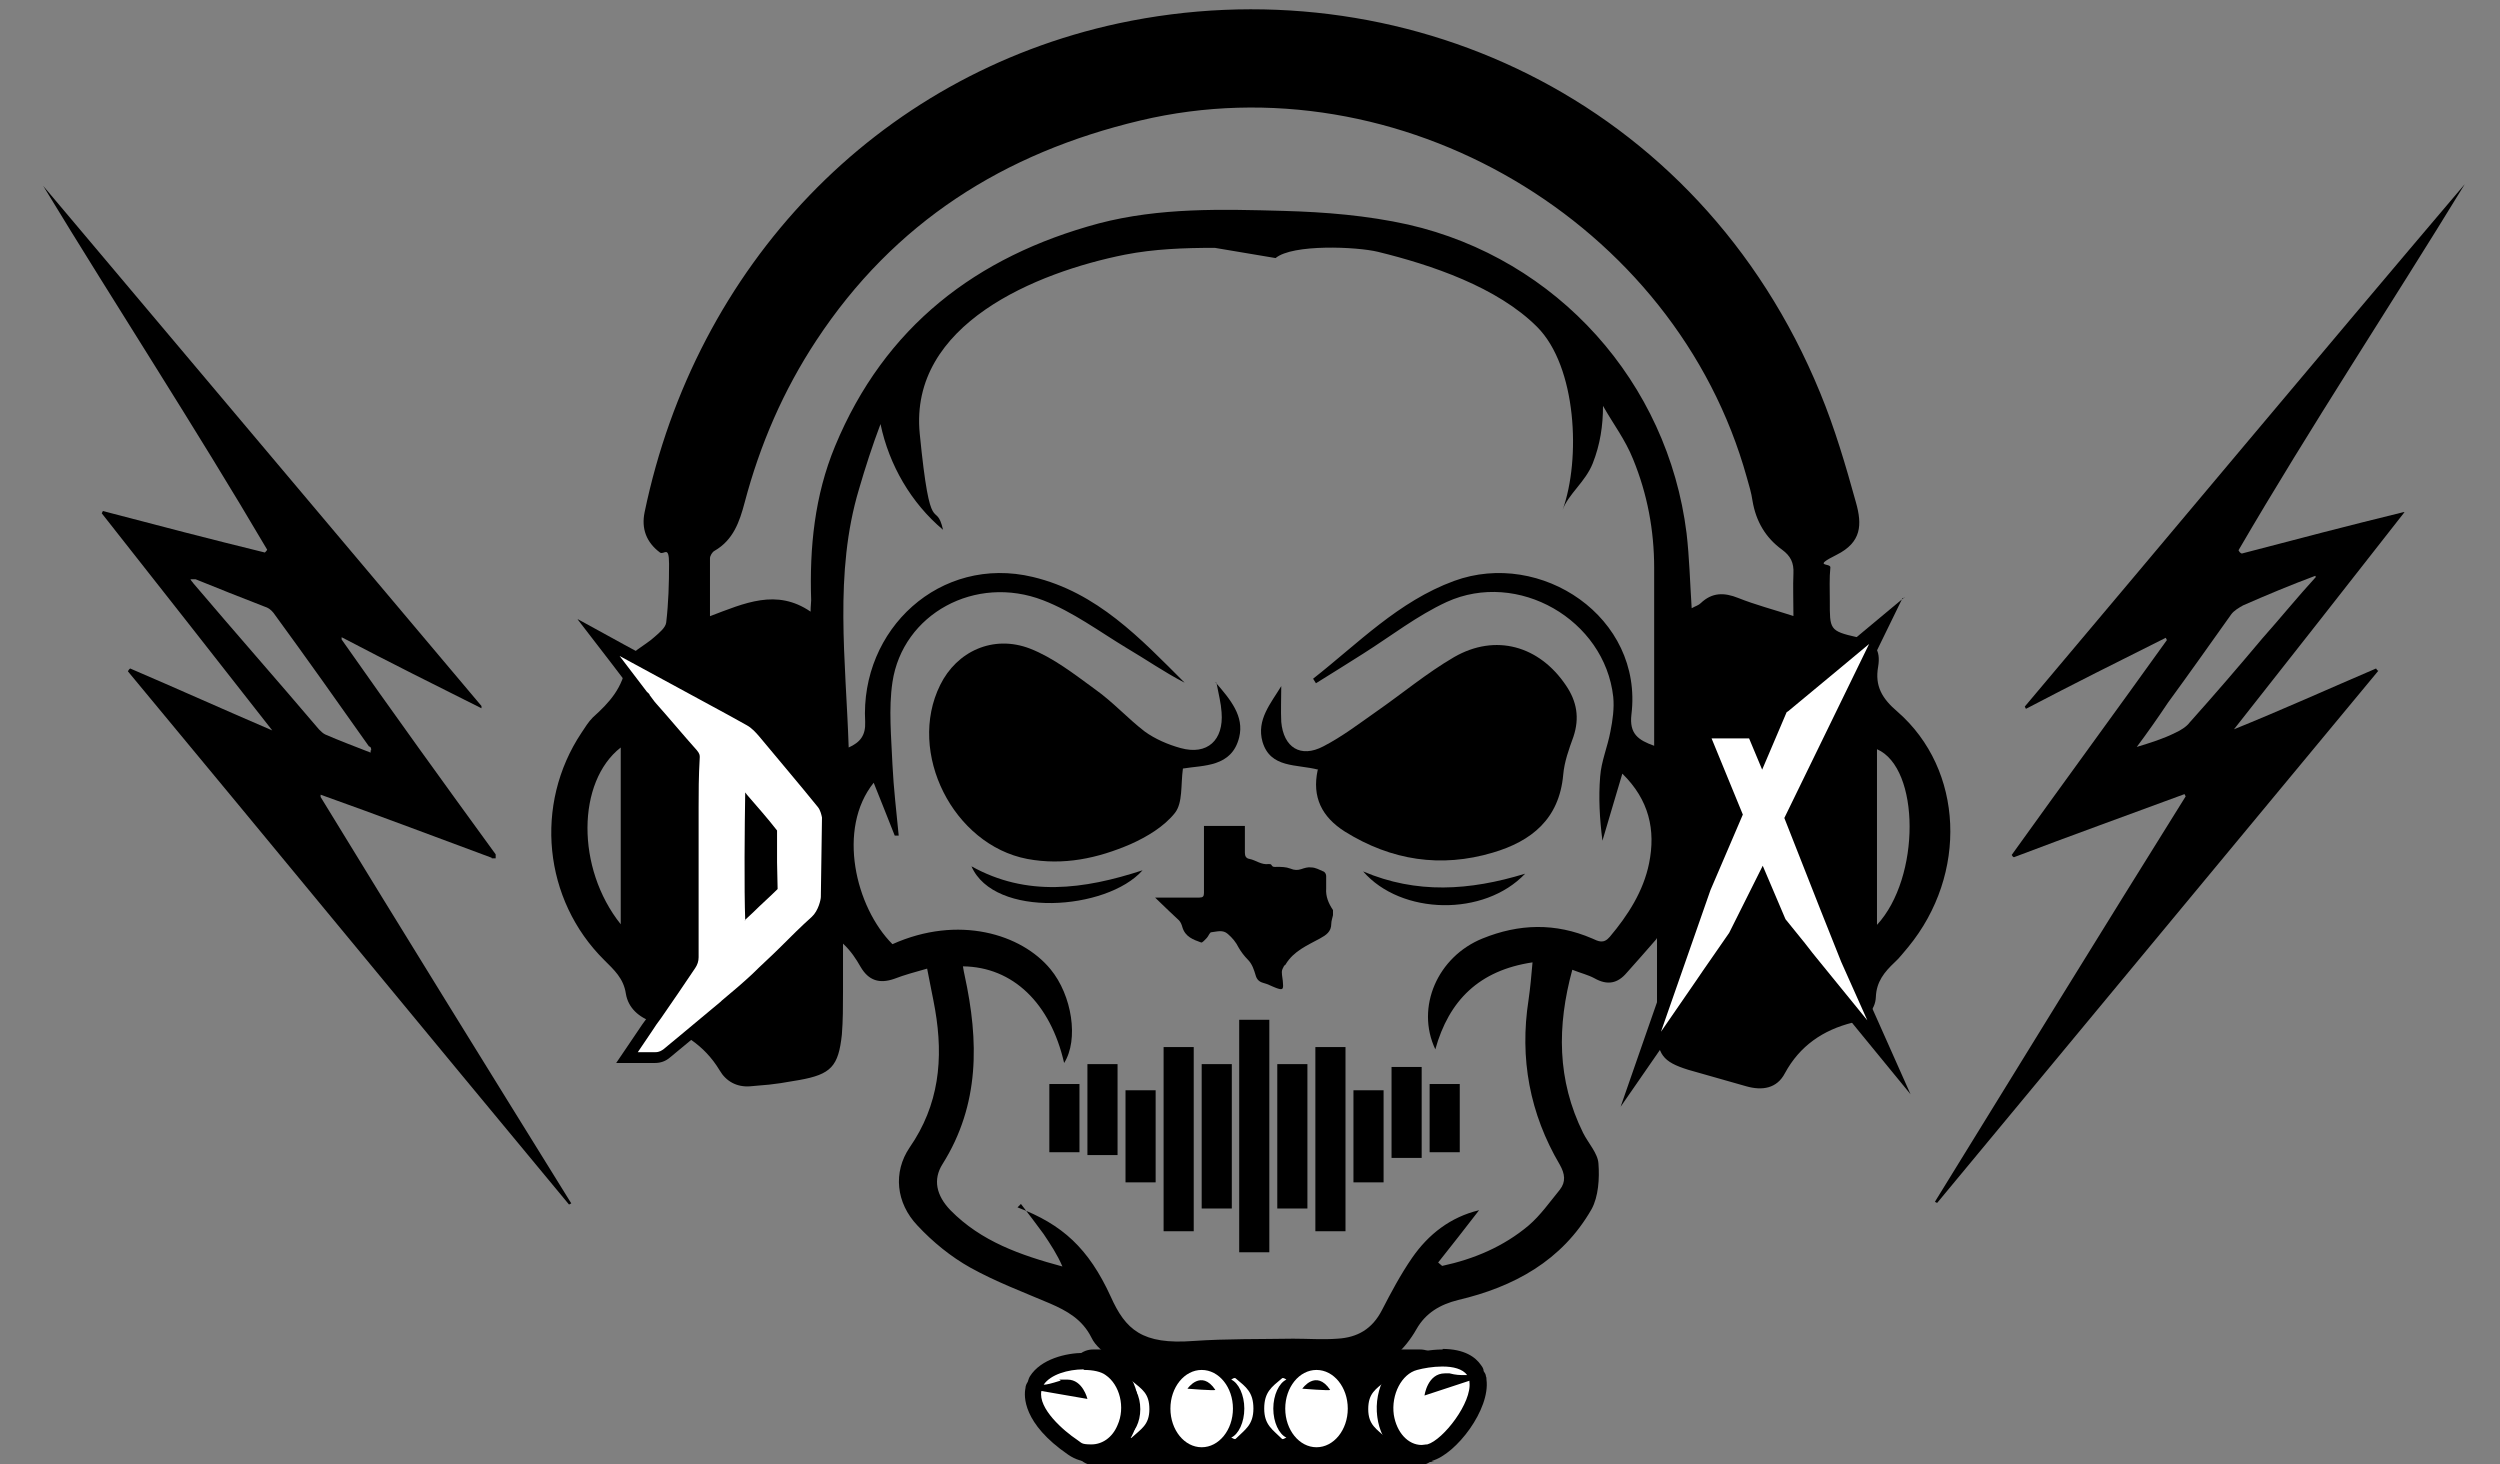
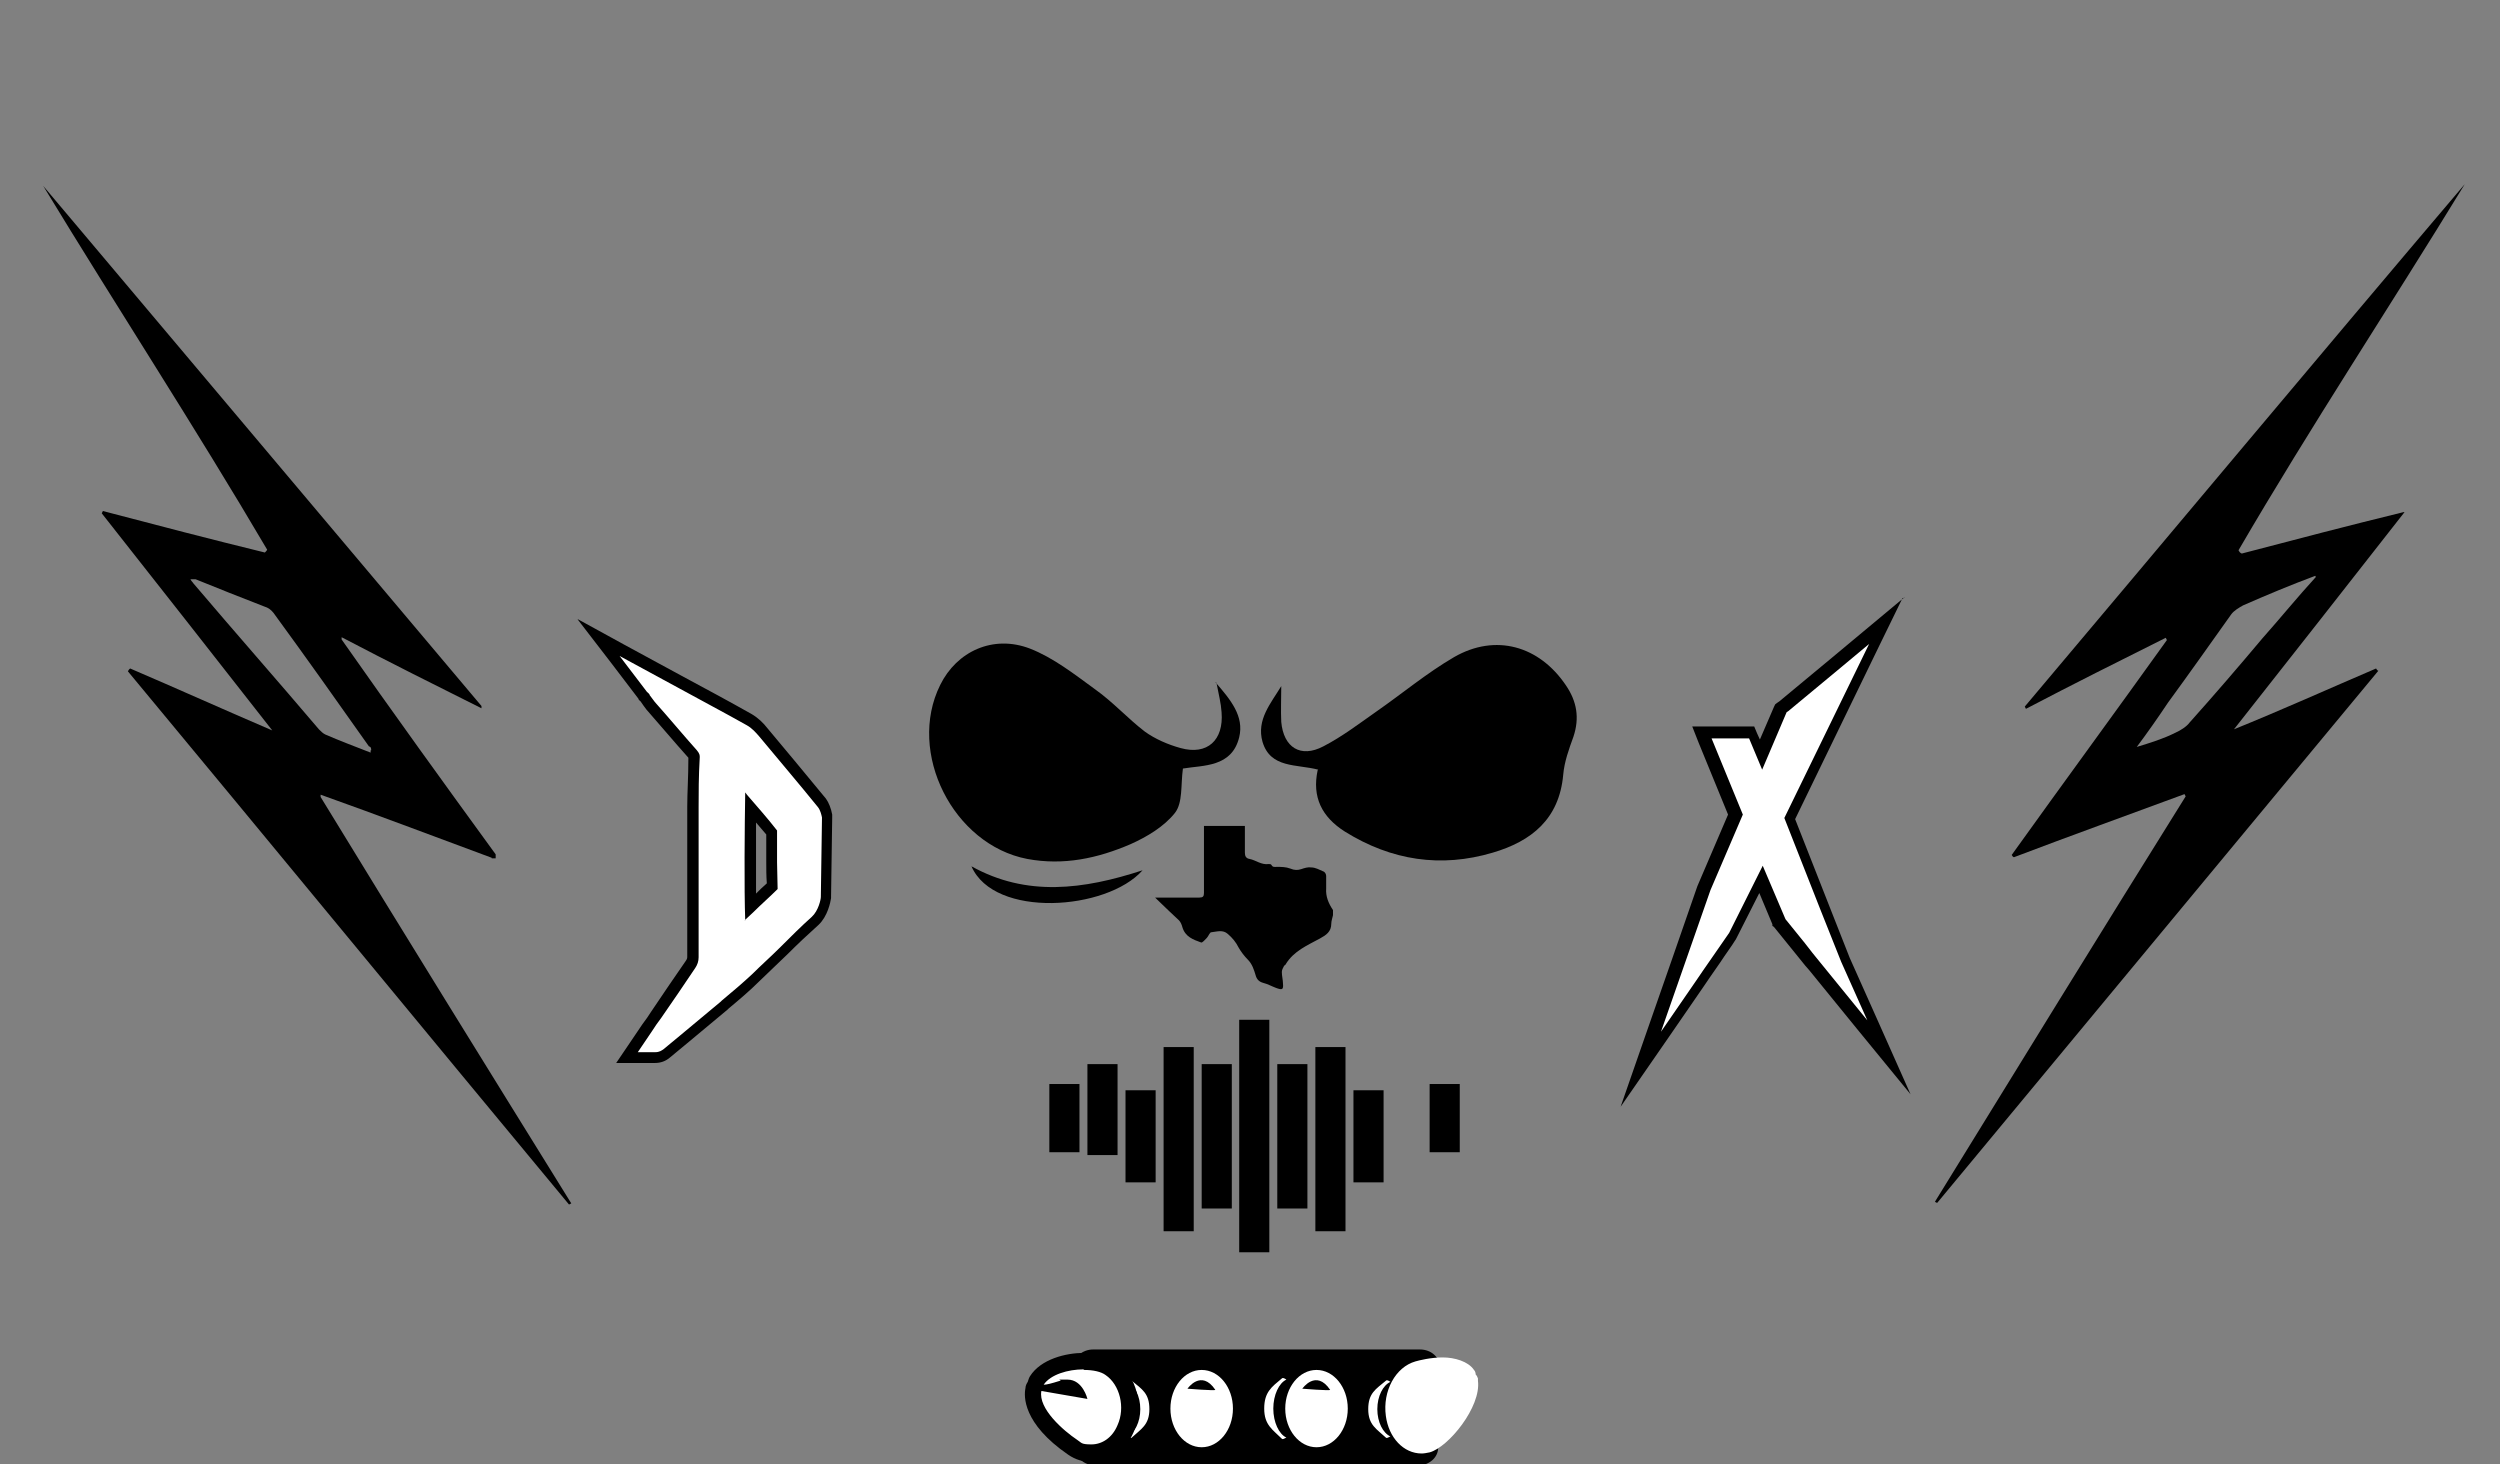
<svg xmlns="http://www.w3.org/2000/svg" version="1.1" viewBox="0 0 439.8 257.6">
  <rect x="0" y="0" width="439.8" height="257.6" fill="#808080" stroke="none" />
  <defs>
    <style>
      .cls-1 {
        fill: #fff;
      }
    </style>
  </defs>
  <style type="text/css">

/* DURANTHRAX skull — Mouth Equalizer (Alive) */
.equalizer-bar {
  transform-box: fill-box;
  transform-origin: 50% 100%;
  animation-iteration-count: infinite;
  animation-timing-function: ease-in-out;
  will-change: transform;
}
/* Respect motion preferences */
@media (prefers-reduced-motion: reduce) {
  .equalizer-bar { animation: none !important; transform: scaleY(1); }
}

@keyframes alive_1 {
  0% { transform: scaleY(0.75); }
  7% { transform: scaleY(0.89); }
  14% { transform: scaleY(0.76); }
  21% { transform: scaleY(0.74); }
  28% { transform: scaleY(0.63); }
  35% { transform: scaleY(0.76); }
  42% { transform: scaleY(1.00); }
  50% { transform: scaleY(0.88); }
  57% { transform: scaleY(0.99); }
  64% { transform: scaleY(0.84); }
  71% { transform: scaleY(0.87); }
  78% { transform: scaleY(0.83); }
  85% { transform: scaleY(0.55); }
  92% { transform: scaleY(0.95); }
  100% { transform: scaleY(0.89); }
}
@keyframes alive_2 {
  0% { transform: scaleY(0.89); }
  7% { transform: scaleY(0.55); }
  14% { transform: scaleY(0.55); }
  21% { transform: scaleY(0.64); }
  28% { transform: scaleY(0.72); }
  35% { transform: scaleY(0.85); }
  42% { transform: scaleY(0.79); }
  50% { transform: scaleY(0.89); }
  57% { transform: scaleY(0.68); }
  64% { transform: scaleY(0.86); }
  71% { transform: scaleY(0.87); }
  78% { transform: scaleY(0.68); }
  85% { transform: scaleY(1.05); }
  92% { transform: scaleY(0.90); }
  100% { transform: scaleY(1.02); }
}
@keyframes alive_3 {
  0% { transform: scaleY(0.69); }
  7% { transform: scaleY(0.67); }
  14% { transform: scaleY(0.74); }
  21% { transform: scaleY(0.78); }
  28% { transform: scaleY(0.91); }
  35% { transform: scaleY(0.84); }
  42% { transform: scaleY(0.72); }
  50% { transform: scaleY(0.63); }
  57% { transform: scaleY(0.71); }
  64% { transform: scaleY(1.02); }
  71% { transform: scaleY(0.65); }
  78% { transform: scaleY(0.84); }
  85% { transform: scaleY(0.88); }
  92% { transform: scaleY(0.55); }
  100% { transform: scaleY(0.81); }
}
@keyframes alive_4 {
  0% { transform: scaleY(1.04); }
  7% { transform: scaleY(0.55); }
  14% { transform: scaleY(0.74); }
  21% { transform: scaleY(0.78); }
  28% { transform: scaleY(0.65); }
  35% { transform: scaleY(0.89); }
  42% { transform: scaleY(0.79); }
  50% { transform: scaleY(0.55); }
  57% { transform: scaleY(0.95); }
  64% { transform: scaleY(0.92); }
  71% { transform: scaleY(0.97); }
  78% { transform: scaleY(1.05); }
  85% { transform: scaleY(0.87); }
  92% { transform: scaleY(0.82); }
  100% { transform: scaleY(0.57); }
}
@keyframes alive_5 {
  0% { transform: scaleY(0.91); }
  7% { transform: scaleY(0.69); }
  14% { transform: scaleY(0.72); }
  21% { transform: scaleY(0.57); }
  28% { transform: scaleY(0.63); }
  35% { transform: scaleY(0.70); }
  42% { transform: scaleY(1.03); }
  50% { transform: scaleY(0.55); }
  57% { transform: scaleY(0.55); }
  64% { transform: scaleY(0.84); }
  71% { transform: scaleY(1.05); }
  78% { transform: scaleY(0.90); }
  85% { transform: scaleY(0.55); }
  92% { transform: scaleY(0.55); }
  100% { transform: scaleY(0.86); }
}

#bar1 { animation-name: alive_4; animation-duration: 2.49s; animation-delay: 0.31s; animation-direction: alternate; }
#bar2 { animation-name: alive_3; animation-duration: 1.77s; animation-delay: 0.11s; animation-direction: normal; }
#bar3 { animation-name: alive_2; animation-duration: 2.37s; animation-delay: 0.12s; animation-direction: normal; }
#bar4 { animation-name: alive_4; animation-duration: 1.99s; animation-delay: 0.78s; animation-direction: normal; }
#bar5 { animation-name: alive_2; animation-duration: 2.05s; animation-delay: 0.49s; animation-direction: normal; }
#bar6 { animation-name: alive_4; animation-duration: 2.46s; animation-delay: 0.25s; animation-direction: alternate; }
#bar7 { animation-name: alive_3; animation-duration: 2.28s; animation-delay: 0.34s; animation-direction: normal; }
#bar8 { animation-name: alive_2; animation-duration: 1.68s; animation-delay: 0.14s; animation-direction: normal; }
#bar9 { animation-name: alive_1; animation-duration: 2.08s; animation-delay: 0.53s; animation-direction: alternate; }
#bar10 { animation-name: alive_3; animation-duration: 1.60s; animation-delay: 0.38s; animation-direction: alternate; }
#bar11 { animation-name: alive_5; animation-duration: 2.17s; animation-delay: 0.86s; animation-direction: normal; }
</style>
  <g>
    <g id="Layer_1">
      <g id="Layer_1-2" data-name="Layer_1">
        <g>
          <g id="Layer_1-2">
-             <path d="M291.4,165.2c-1.9,2.2-3.6,4.1-5.2,5.9-1.6,1.9-3.4,2.3-5.7,1-1.1-.6-2.4-.9-3.9-1.5-2.7,9.9-2.7,19.4,1.9,28.7.9,1.8,2.6,3.6,2.7,5.4.2,2.6,0,5.8-1.2,8-5.2,9.1-13.7,13.7-23.5,16-3.2.8-5.7,2.3-7.3,5.1-4.2,7.4-11.1,9.3-18.7,8.2-6.4-1-12.6-.4-18.9,0-5.7.4-11.2.4-16.1-3.1-1.3-1-2.8-2.1-3.5-3.6-1.6-3.2-4.3-4.7-7.3-6-4.7-2-9.5-3.8-14-6.3-3.4-1.9-6.6-4.5-9.3-7.4-3.8-4-4.3-9.4-1.4-13.7,5.2-7.5,6-15.6,4.5-24.3-.4-2.3-.9-4.5-1.4-7.2-2.1.6-4,1.1-5.8,1.8-2.6.9-4.5.3-5.9-2.1-.8-1.4-1.7-2.8-3.1-4.1v8.5c0,2.5,0,5-.2,7.5-.6,5.6-1.9,7-7.5,8s-5.7.8-8.6,1.1c-2.4.2-4.3-.9-5.4-2.8-2.7-4.5-6.8-7-11.7-8.5-2.5-.8-4.4-2.5-4.8-5-.4-2.7-2.1-4.2-3.8-5.9-10.7-10.6-12.4-27.4-4-40,.6-.9,1.2-1.9,2-2.7,2.9-2.6,5.3-5.2,5.9-9.5.2-1.8,3.3-3.1,5-4.7.8-.7,1.9-1.6,2-2.5.4-3.4.5-6.9.5-10.3s-.9-1.5-1.6-2c-2.4-1.8-3.3-4.2-2.7-7.1C122.4,46.8,154.1,13.3,196.8,4.1c49.2-10.5,102,12.8,123.4,65,2.6,6.3,4.5,12.8,6.3,19.3,1.1,3.9,1,7-3.4,9.2s-1.1,1.4-1.1,2.2c-.2,1.9-.1,3.9-.1,5.9,0,5-.1,5.3,4.8,6.4,3.1.7,4.2,2.2,3.7,5.2-.6,3.4.7,5.6,3.4,7.9,11.7,10.2,12.4,28.6,1.9,41.4-.8.9-1.5,1.9-2.4,2.7-1.8,1.7-3.2,3.4-3.3,6.1-.1,2.4-1.9,3.9-4.1,4.5-5.2,1.3-9.3,4.1-11.9,8.9-1.4,2.7-4,3.1-6.8,2.3-3.4-1-6.8-1.9-10.2-2.9-4.5-1.4-5.5-2.7-5.5-7.5v-15.6h-.1ZM213.7,43.6c-5.4,0-10.7.2-15.8,1.2-15.5,3.1-38,12.2-36.1,31.5s2.8,11.3,4.1,16.9c-5.6-4.7-9.5-11.4-11-18.6-1.4,3.7-2.7,7.7-3.8,11.5-4.4,14.7-2.3,30.1-1.8,45.4,2-.9,3-2.1,2.9-4.5-.9-16.3,13.2-29.4,29.5-25.5,11.3,2.7,18.9,10.8,26.7,18.6-3.5-1.8-6.8-4.1-10.2-6.1-4.8-2.9-9.5-6.4-14.7-8.4-11.9-4.6-24.7,2.4-26.5,14.4-.7,4.7-.2,9.7,0,14.5.2,4.2.7,8.3,1.1,12.5h-.7c-1.2-3-2.4-6.1-3.7-9.3-6.5,8.1-3.2,21.9,3.3,28.4,11.6-5.2,22.7-1.8,27.8,4.4,3.8,4.6,5,12.4,2.4,16.5-2.4-10.5-9-16.9-17.8-17,.1.7.2,1.1.3,1.6,2.5,11.5,2.7,22.7-3.9,33.2-1.7,2.7-1.1,5.5,1.4,8.1,5.4,5.5,12.3,7.9,19.7,9.9-.9-2.1-2.1-3.9-3.3-5.7-1.3-1.8-2.7-3.6-4-5.3l-.6.6c7.9,3,12.5,7.2,16.4,15.7,2.6,5.8,5.5,8.5,14.6,7.8,5.8-.4,11.7-.3,17.5-.4,2.6,0,5.2.2,7.8,0,3.5-.2,6.1-1.7,7.8-5,1.6-3.1,3.3-6.3,5.3-9.2,2.9-4.2,6.8-7.2,11.8-8.4-2.4,3.1-4.8,6.2-7.2,9.2l.7.6c5.6-1.2,10.8-3.4,15.2-7.1,2.1-1.8,3.7-4.1,5.5-6.3,1.1-1.4.9-2.8,0-4.4-5.3-9-7.1-18.7-5.5-29,.3-2.1.5-4.2.7-6.6-9.4,1.4-14.7,6.7-17.1,15.3-3.5-7.4.4-16.3,8.3-19.5,6.4-2.6,12.8-2.8,19.3,0,1.1.5,2,1,3.1-.3,3.2-3.8,5.9-8,6.9-12.9,1.2-5.9,0-11.2-4.7-15.8-1.2,4.1-2.4,8-3.5,11.8-.5-3.9-.7-7.6-.4-11.3.2-2.7,1.3-5.2,1.8-7.9.4-2,.7-4.1.5-6.1-1.5-13.6-16.8-22.4-29.3-16.7-5.2,2.4-9.8,6-14.7,9.1-2.8,1.8-5.6,3.5-8.3,5.2-.2-.3-.3-.5-.5-.8,7.9-6.2,15-13.6,24.8-17.2,15.3-5.6,33.3,6.4,31.2,23.5-.4,3.4,1.2,4.5,4,5.5v-31.3c0-6.6-1.2-13-3.7-19.1-1.4-3.5-3.5-6.2-5.3-9.4,0,3.5-.5,6.8-1.8,10.1s-4.3,5.4-5.3,8.2c3.2-8.9,2.5-25.2-4.5-32.2s-18.6-10.9-28-13.2c-3.7-.9-15-1.4-18,1.1M315.5,108.4c0-2.9-.1-5.2,0-7.5.1-1.9-.5-3.1-2-4.2-2.9-2.1-4.6-5-5.2-8.6-.2-1.4-.6-2.7-1-4.1-12.5-45-61.2-73.6-106.7-62.8-24,5.7-43.3,17.9-57,38.7-5.8,8.8-9.9,18.3-12.6,28.5-.9,3.4-2,6.6-5.3,8.5-.4.2-.8.9-.8,1.3v10.2c6.1-2.3,11.7-4.9,17.7-.8,0-1,.1-1.5.1-2-.3-9.3.6-18.4,4.2-27.1,8.7-21,24.8-33.4,46.4-39.2,10.7-2.8,21.6-2.5,32.5-2.2,7.3.2,14.7.8,21.9,2.4,26.3,6,45.7,27.8,49,54.3.5,4.3.6,8.6.9,13.2.7-.4,1.2-.5,1.6-.9,2-1.9,4.1-1.9,6.6-.9,3,1.2,6.1,2,9.8,3.2h0ZM330.2,162.7c7.7-8.3,7.6-27.6,0-30.9v30.9ZM109.2,162.6v-31.1c-7.7,6-7.9,21.2,0,31.1Z" />
            <path d="M231.9,135.4c-3.8-1-8.4-.2-9.8-4.9-1.1-3.9,1.5-6.8,3.3-9.8,0,2.2-.1,4.3,0,6.3.4,4.5,3.4,6.4,7.4,4.3,3.3-1.7,6.3-4,9.3-6.1,4.6-3.2,8.9-6.8,13.7-9.6,7.3-4.2,15-2,19.7,5,1.9,2.8,2.4,5.7,1.3,9-.8,2.2-1.6,4.4-1.8,6.7-.7,7.8-5.6,11.7-12.4,13.7-9.1,2.7-17.8,1.4-26-3.7-4.1-2.6-5.8-6.1-4.8-10.8h0Z" />
            <path d="M213.8,120c2.7,3.1,5.1,6,4.2,9.7-1.3,5.3-6.3,4.9-9.9,5.5-.4,2.9,0,6-1.4,7.8-1.9,2.4-4.9,4.2-7.8,5.5-5.8,2.5-11.8,3.8-18.2,2.6-13-2.5-21.2-18.7-15.3-30.6,2.9-5.9,9.3-8.9,15.8-6.4,4.1,1.6,7.8,4.5,11.5,7.2,3.1,2.2,5.7,5.1,8.7,7.4,1.8,1.3,4.1,2.3,6.3,2.9,4.7,1.3,7.6-1.4,7.2-6.3-.1-1.6-.5-3.1-.9-5.2h-.2Z" />
            <path d="M170.9,152.4c9.7,5.4,19.7,4.1,30.1.7-6.3,7.1-26.1,8.5-30.1-.7Z" />
-             <path d="M239.8,153.3c9.4,4,18.7,3.4,28.5.4-7.2,7.6-21.8,7.3-28.5-.4h0Z" />
            <path class="cls-1" d="M110.3,186.1l3.5-5.3c.5-.8,1-1.5,1.6-2.3,2-2.9,4-5.8,6-8.8.3-.5.5-.9.5-1.3v-26.4c0-2.6,0-5.3.2-8.8,0-.1,0-.2-.2-.5-2.5-2.8-4.9-5.7-7.4-8.5-.3-.4-.6-.8-1-1.2l-.4-.6-7.7-10.1,14.6,8c4,2.2,8,4.3,11.9,6.5,1.1.6,1.9,1.5,2.5,2.2,3,3.6,6.1,7.4,10.3,12.4.6.7.8,1.6.9,2.3v.2l-.2,13.9h0c-.1.7-.5,2.9-1.9,4.2-1.9,1.7-3.7,3.5-5.5,5.3s-3.3,3.1-4.9,4.7c-1.8,1.7-3.6,3.2-5.4,4.7l-.2.2c-2.4,2-4.8,4-7.2,6l-2.9,2.4c-.2.2-.9.8-2,.8h-5.1ZM132,142.1c0,5.2-.1,12.7,0,17.6,1.3-1.2,2.7-2.5,4-3.7,0-1.4,0-2.8-.1-4.3v-5.2c-1.2-1.5-2.5-2.9-3.7-4.4h-.2Z" />
            <path d="M109,115.4l10.5,5.7c4,2.2,8,4.3,11.9,6.5.9.5,1.6,1.3,2.2,2,3.4,4.1,6.9,8.2,10.3,12.4.4.5.6,1.3.7,1.8v.2l-.2,13.8c0,.4-.4,2.4-1.6,3.5-1.9,1.7-3.7,3.5-5.5,5.3s-3.3,3.1-4.9,4.7c-1.7,1.6-3.6,3.2-5.4,4.7l-.2.2c-2.4,2-4.8,4-7.2,6l-2.9,2.4c-.3.2-.7.5-1.4.5h-3.1l2.5-3.7c.5-.8,1-1.5,1.6-2.3,2-2.9,4-5.8,6-8.8.4-.6.6-1.2.6-1.9v-26.4c0-2.6,0-5.3.2-8.8,0-.3,0-.6-.5-1.2-2.5-2.8-4.9-5.7-7.4-8.5-.3-.4-.6-.8-.9-1.2,0-.2-.3-.4-.5-.6l-4.8-6.3M131,161.9l1.5-1.4c1.4-1.4,2.9-2.7,4.3-4.1h0c0-1.6-.1-3.1-.1-4.7v-5.6h0c-1.7-2.2-3.5-4.2-5.3-6.3l-.3-.4c-.1,5.8-.2,17.1,0,22.5M101.8,109.2l5.7,7.4,4.8,6.3c0,.2.3.4.4.5h0c.4.6.7,1,1,1.4,2.3,2.6,4.8,5.6,7.4,8.5,0,3.4-.2,6.1-.2,8.6v26.4c0,.2,0,.4-.3.8-2,2.9-4,5.8-6,8.8-.5.8-1,1.5-1.6,2.3l-2.5,3.7-2.1,3.1h6.8c1,0,1.9-.3,2.7-1l2.9-2.4,7.2-6,.2-.2c1.8-1.5,3.7-3.1,5.4-4.8,1.7-1.6,3.3-3.2,4.9-4.7h0c1.8-1.8,3.6-3.5,5.5-5.2,1.6-1.5,2.1-4,2.2-4.7h0v-.3l.2-13.8v-.6c-.2-1.1-.6-2.1-1.1-2.8-4.1-5-7.3-8.8-10.3-12.4-.7-.9-1.6-1.8-2.8-2.5-3.9-2.2-7.8-4.3-11.9-6.5l-10.5-5.7-8.2-4.5h0l.2.3h0ZM133,157.3v-12.6c.6.7,1.2,1.4,1.8,2.1v4.8c0,1.3,0,2.5.1,3.8-.7.6-1.3,1.2-2,1.9h0Z" />
            <path class="cls-1" d="M299.6,156.4l5.6-13-5.9-14.4h8.8l1.6,3.9,3.5-8.2.5-.4c2.9-2.4,9.4-7.8,9.4-7.8l9-7.5-17.1,35.1c4.6,11.6,9.5,24.3,9.8,24.9l7.6,17.1-15.8-19.4-3.5-4.3-3.2-7.6-5,9.9s-.1.2-.2.3c-.5.6-1.8,2.6-2.5,3.7-1,1.5-3.1,4.5-3.1,4.5l-10.4,15,11.1-31.7h-.2,0Z" />
            <path d="M329.1,112.7h0M329.1,112.7l-15.2,31.2c3.9,10,9.7,24.6,10,25.3l4.6,10.3-8.3-10.2c-.9-1.1-1.8-2.2-2.7-3.4l-3.4-4.2-4-9.4-5.9,11.8s-1.8,2.6-2.7,3.9c-1,1.4-3.1,4.5-3.1,4.5l-6.2,9,8.7-24.9,5.7-13.3-5.5-13.4h6.6l2.3,5.5,4.3-10.1.3-.2c2.9-2.4,9.4-7.8,9.4-7.8l5.4-4.5M335,105.1l-7.2,6-5.4,4.5s-6.5,5.4-9.4,7.8l-.3.2-.4.3-.2.4-2.5,5.8-.5-1.1-.5-1.2h-10.9l1.1,2.8,5.2,12.7-5.4,12.6h0c0,.1-8.7,25-8.7,25l-4.8,13.8,8.3-12,6.2-9s2.1-3.1,3.1-4.5c.7-1.1,2.1-3,2.5-3.7.1-.1.2-.3.3-.5h0l4-7.9,2.3,5.5v.3c.1,0,.3.2.3.2l3.4,4.2c.7.9,1.4,1.7,2.1,2.6l.7.8,8.3,10.2,9.5,11.6-6.1-13.7-4.6-10.3c-.3-.7-5.1-13-9.6-24.4l14.8-30.5,4.1-8.4h.3ZM329.1,110.7h0ZM329.1,114.7h0Z" />
            <path d="M211.9,145.3h7.1v4.7c0,.6.2,1,.8,1.1,1.1.2,2.1,1.1,3.4.9.2,0,.4,0,.5.2.2.4.6.3.9.3.8,0,1.6,0,2.4.3.7.3,1.3.3,1.9.1.6-.2,1.2-.4,1.8-.3.7,0,1.4.4,2.1.7.3.1.5.5.5.8v2.2c-.1,1.4.4,2.6,1.2,3.8v.9c-.1.5-.3,1-.3,1.5,0,1.4-.9,2-2,2.6-2.2,1.2-4.6,2.2-6,4.5,0,.1-.2.2-.3.3-.2.4-.4.7-.4,1.1,0,.7.2,1.4.2,2,.1,1.1-.1,1.2-1.2.8-.8-.3-1.5-.7-2.3-.9-.7-.2-1.1-.6-1.3-1.3-.3-1-.6-2-1.4-2.8-.6-.6-1.2-1.4-1.6-2.1-.5-1-1.1-1.7-1.9-2.4-.9-.8-1.9-.4-2.9-.3-.3,0-.5.7-.8,1s-.8.9-1,.8c-1.4-.5-2.8-1-3.3-2.7-.1-.4-.3-.9-.6-1.2-.5-.5-1.1-1-1.6-1.5-.8-.8-1.7-1.6-2.6-2.5h7.8c.6,0,.8-.2.8-.8v-11.8h.1Z" />
            <path d="M394.3,97.4c9.5-2.5,19.1-5,28.5-7.3h.2c-10,12.8-20,25.5-30,38.2h0c8.4-3.4,16.6-7.1,25-10.7,0,0,.2.4.4.4l-77.6,93.6s-.2,0-.4-.2c14.6-23.7,29.3-47.6,44.1-71.3l-.2-.4c-10,3.7-20,7.3-30,11.1,0,0-.2,0-.4-.4,9.1-12.7,18.2-25.1,27.3-37.8l-.2-.4c-8.2,4.1-16.4,8.2-24.6,12.5l-.2-.4c25.9-30.7,51.5-61.4,77.4-91.9-13.2,21.6-27.1,42.6-39.8,64.4,0,0,.2.4.4.5h.1ZM407.5,101.7l-.2-.4c-4.3,1.6-8.6,3.4-12.7,5.2-.7.4-1.6.9-2.1,1.6-3.7,5.2-7.3,10.3-11.1,15.5-1.8,2.7-3.7,5.4-5.5,7.8,2.3-.7,4.6-1.4,6.8-2.5.9-.4,2-1.1,2.5-1.8,4.3-4.8,8.6-9.8,12.8-14.8,3.2-3.6,6.2-7.3,9.5-10.9h0v.2h0Z" />
            <path d="M86.5,150.9c-10-3.7-20-7.5-30.1-11.1v.4c14.6,23.9,29.4,47.8,44.1,71.5l-.4.2c-25.9-31.2-51.7-62.6-77.6-93.8,0,0,.2-.4.4-.5,8.4,3.6,16.6,7.3,25,10.9h0c-10-12.8-20-25.5-30-38.2l.2-.4c9.5,2.5,19.1,5,28.5,7.3,0,0,.4-.4.4-.5-12.7-21.6-26.4-42.6-39.4-64,25.7,30.5,51.4,61,77.1,91.5v.4c-8.2-4.1-16.4-8.2-24.6-12.5v.4c8.9,12.7,18,25.3,27.1,37.8v.7h-.7ZM65.3,132c0-.3,0-.6-.4-.7-5.5-7.8-11.1-15.7-16.8-23.5-.4-.5-.9-.9-1.6-1.1-4.1-1.6-8.2-3.2-12.1-4.8h-.9c.2.4.4.5.5.7,7.3,8.6,14.8,17.1,22.1,25.7.4.4.7.7,1.1.9,2.5,1.1,5.2,2.1,8,3.2v-.4h.1Z" />
            <path d="M249.5,257.8h-56.8c-2,0-3.5-1.4-3.5-3.1l-.4-14.2c0-1.7,1.6-3.1,3.5-3.1h57.5c2,0,3.5,1.4,3.5,3.1l-.3,14.2c0,1.7-1.6,3.1-3.5,3.1Z" />
            <path class="cls-1" d="M199.1,242.9c-.2-.2-.5,0-.8.2,1.3.6,2.3,2.5,2.3,4.8s-1,4.2-2.3,4.8c.3.1.6.4.8.2,1.6-1.5,3.1-2.2,3.1-5s-1.3-3.5-3.1-5Z" />
            <ellipse class="cls-1" cx="211.4" cy="247.8" rx="5.5" ry="6.8" />
-             <path class="cls-1" d="M217.4,242.5c-.2-.2-.5,0-.8.2,1.3.6,2.3,2.7,2.3,5.1s-1,4.5-2.3,5.1c.3.1.6.4.8.2,1.6-1.6,3.1-2.4,3.1-5.3s-1.3-3.8-3.1-5.3Z" />
            <path class="cls-1" d="M243.8,242.9c.2-.2.5,0,.8.2-1.3.6-2.3,2.5-2.3,4.8s1,4.2,2.3,4.8c-.3.1-.6.4-.8.2-1.6-1.5-3.1-2.2-3.1-5s1.3-3.5,3.1-5Z" />
            <ellipse class="cls-1" cx="231.6" cy="247.8" rx="5.5" ry="6.8" />
            <path class="cls-1" d="M225.5,242.5c.2-.2.5,0,.8.2-1.3.6-2.3,2.7-2.3,5.1s1,4.5,2.3,5.1c-.3.1-.6.4-.8.2-1.6-1.6-3.1-2.4-3.1-5.3s1.3-3.8,3.1-5.3Z" />
            <path class="cls-1" d="M191,239.7" />
            <path class="cls-1" d="M192.1,255.7c-1.2,0-2.3-.4-3.3-1.1-1.3-.9-7.8-5.6-6.9-10.2,0-.3.2-.6.4-.8,0-.3,0-.5.2-.8,1.6-2.5,5.5-3.4,8.3-3.4s3.6.4,4.7,1.1c3.2,2.1,4.3,6.8,2.6,10.7-1.2,2.7-3.4,4.3-6,4.3h0v.2Z" />
            <path d="M190.7,241c1.6,0,3,.3,3.8.9,2.5,1.7,3.5,5.7,2.1,8.8-.9,2.2-2.7,3.4-4.6,3.4s-1.7-.3-2.5-.8c-2.4-1.6-6.9-5.5-6.3-8.6l8.1,1.4s-.8-3.4-3.5-3.4-.8,0-1.3.2c-1.6.5-2.4.7-2.9.7s0,0,0,0c1.2-1.8,4.3-2.7,7-2.7M190.7,238c-3.2,0-7.6,1.1-9.5,4.1-.2.3-.3.7-.4,1-.2.3-.4.7-.4,1.1-.3,1.4-.5,6.2,7.5,11.7,1.3.9,2.7,1.3,4.2,1.3,3.1,0,5.9-2,7.3-5.2,2-4.5.6-10-3.1-12.5-1.7-1.2-4-1.4-5.5-1.4h-.1Z" />
-             <path class="cls-1" d="M250.1,255.7c-3.2,0-5.8-2.8-6.3-6.6-.6-4.4,1.7-8.6,5.2-9.6.7-.2,2.7-.7,4.8-.7s4.5.7,5.5,2.2c.2.2.3.5.3.8.2.2.3.4.4.7v.4c.6,4.6-5.2,11.7-8.5,12.6-.5.1-1,.2-1.4.2h0Z" />
-             <path d="M253.8,240.4c1.8,0,3.5.4,4.3,1.5h-.7c-.5,0-1.3,0-2.4-.3h-.8c-3.1,0-3.6,3.9-3.6,3.9l7.9-2.6v.2c.5,3.6-4.6,10.2-7.4,11-.4,0-.7.1-1,.1-2.4,0-4.4-2.2-4.9-5.3-.5-3.6,1.4-7.2,4.1-7.9,1.1-.3,2.8-.6,4.4-.6M253.8,237.4h0c-2.3,0-4.4.5-5.2.7-4.2,1.1-7,6.1-6.3,11.2.6,4.6,3.9,7.9,7.8,7.9s1.2,0,1.8-.2c4.3-1.2,10.3-9.1,9.6-14.3,0-.3,0-.4-.1-.6,0-.3-.2-.6-.4-.9,0-.4-.2-.7-.5-1.1-.9-1.3-2.8-2.8-6.8-2.8h.1Z" />
+             <path class="cls-1" d="M250.1,255.7c-3.2,0-5.8-2.8-6.3-6.6-.6-4.4,1.7-8.6,5.2-9.6.7-.2,2.7-.7,4.8-.7s4.5.7,5.5,2.2c.2.2.3.5.3.8.2.2.3.4.4.7v.4c.6,4.6-5.2,11.7-8.5,12.6-.5.1-1,.2-1.4.2h0" />
            <path d="M208.9,244.3s2.4-3.5,4.9.2c0,.2-4.9-.2-4.9-.2Z" />
            <path d="M229.1,244.3s2.4-3.5,4.9.2c0,.2-4.9-.2-4.9-.2Z" />
          </g>
          <g id="mouth_bars">
            <rect id="bar11" x="218" y="179.4" width="5.3" height="40.9" class="equalizer-bar" />
            <rect id="bar10" x="204.7" y="184.2" width="5.3" height="32.4" class="equalizer-bar" />
            <rect id="bar9" x="191.3" y="187.2" width="5.3" height="16" class="equalizer-bar" />
            <rect id="bar8" x="198" y="191.8" width="5.3" height="16.2" class="equalizer-bar" />
            <rect id="bar7" x="211.4" y="187.2" width="5.3" height="25.4" class="equalizer-bar" />
            <rect id="bar6" x="224.7" y="187.2" width="5.3" height="25.4" class="equalizer-bar" />
            <rect id="bar5" x="238.1" y="191.8" width="5.3" height="16.2" class="equalizer-bar" />
            <rect id="bar4" x="231.4" y="184.2" width="5.3" height="32.4" class="equalizer-bar" />
-             <rect id="bar3" x="244.8" y="187.7" width="5.3" height="16" class="equalizer-bar" />
            <rect id="bar2" x="251.5" y="190.7" width="5.3" height="12" class="equalizer-bar" />
            <rect id="bar1" x="184.6" y="190.7" width="5.3" height="12" class="equalizer-bar" />
          </g>
        </g>
      </g>
    </g>
  </g>
</svg>